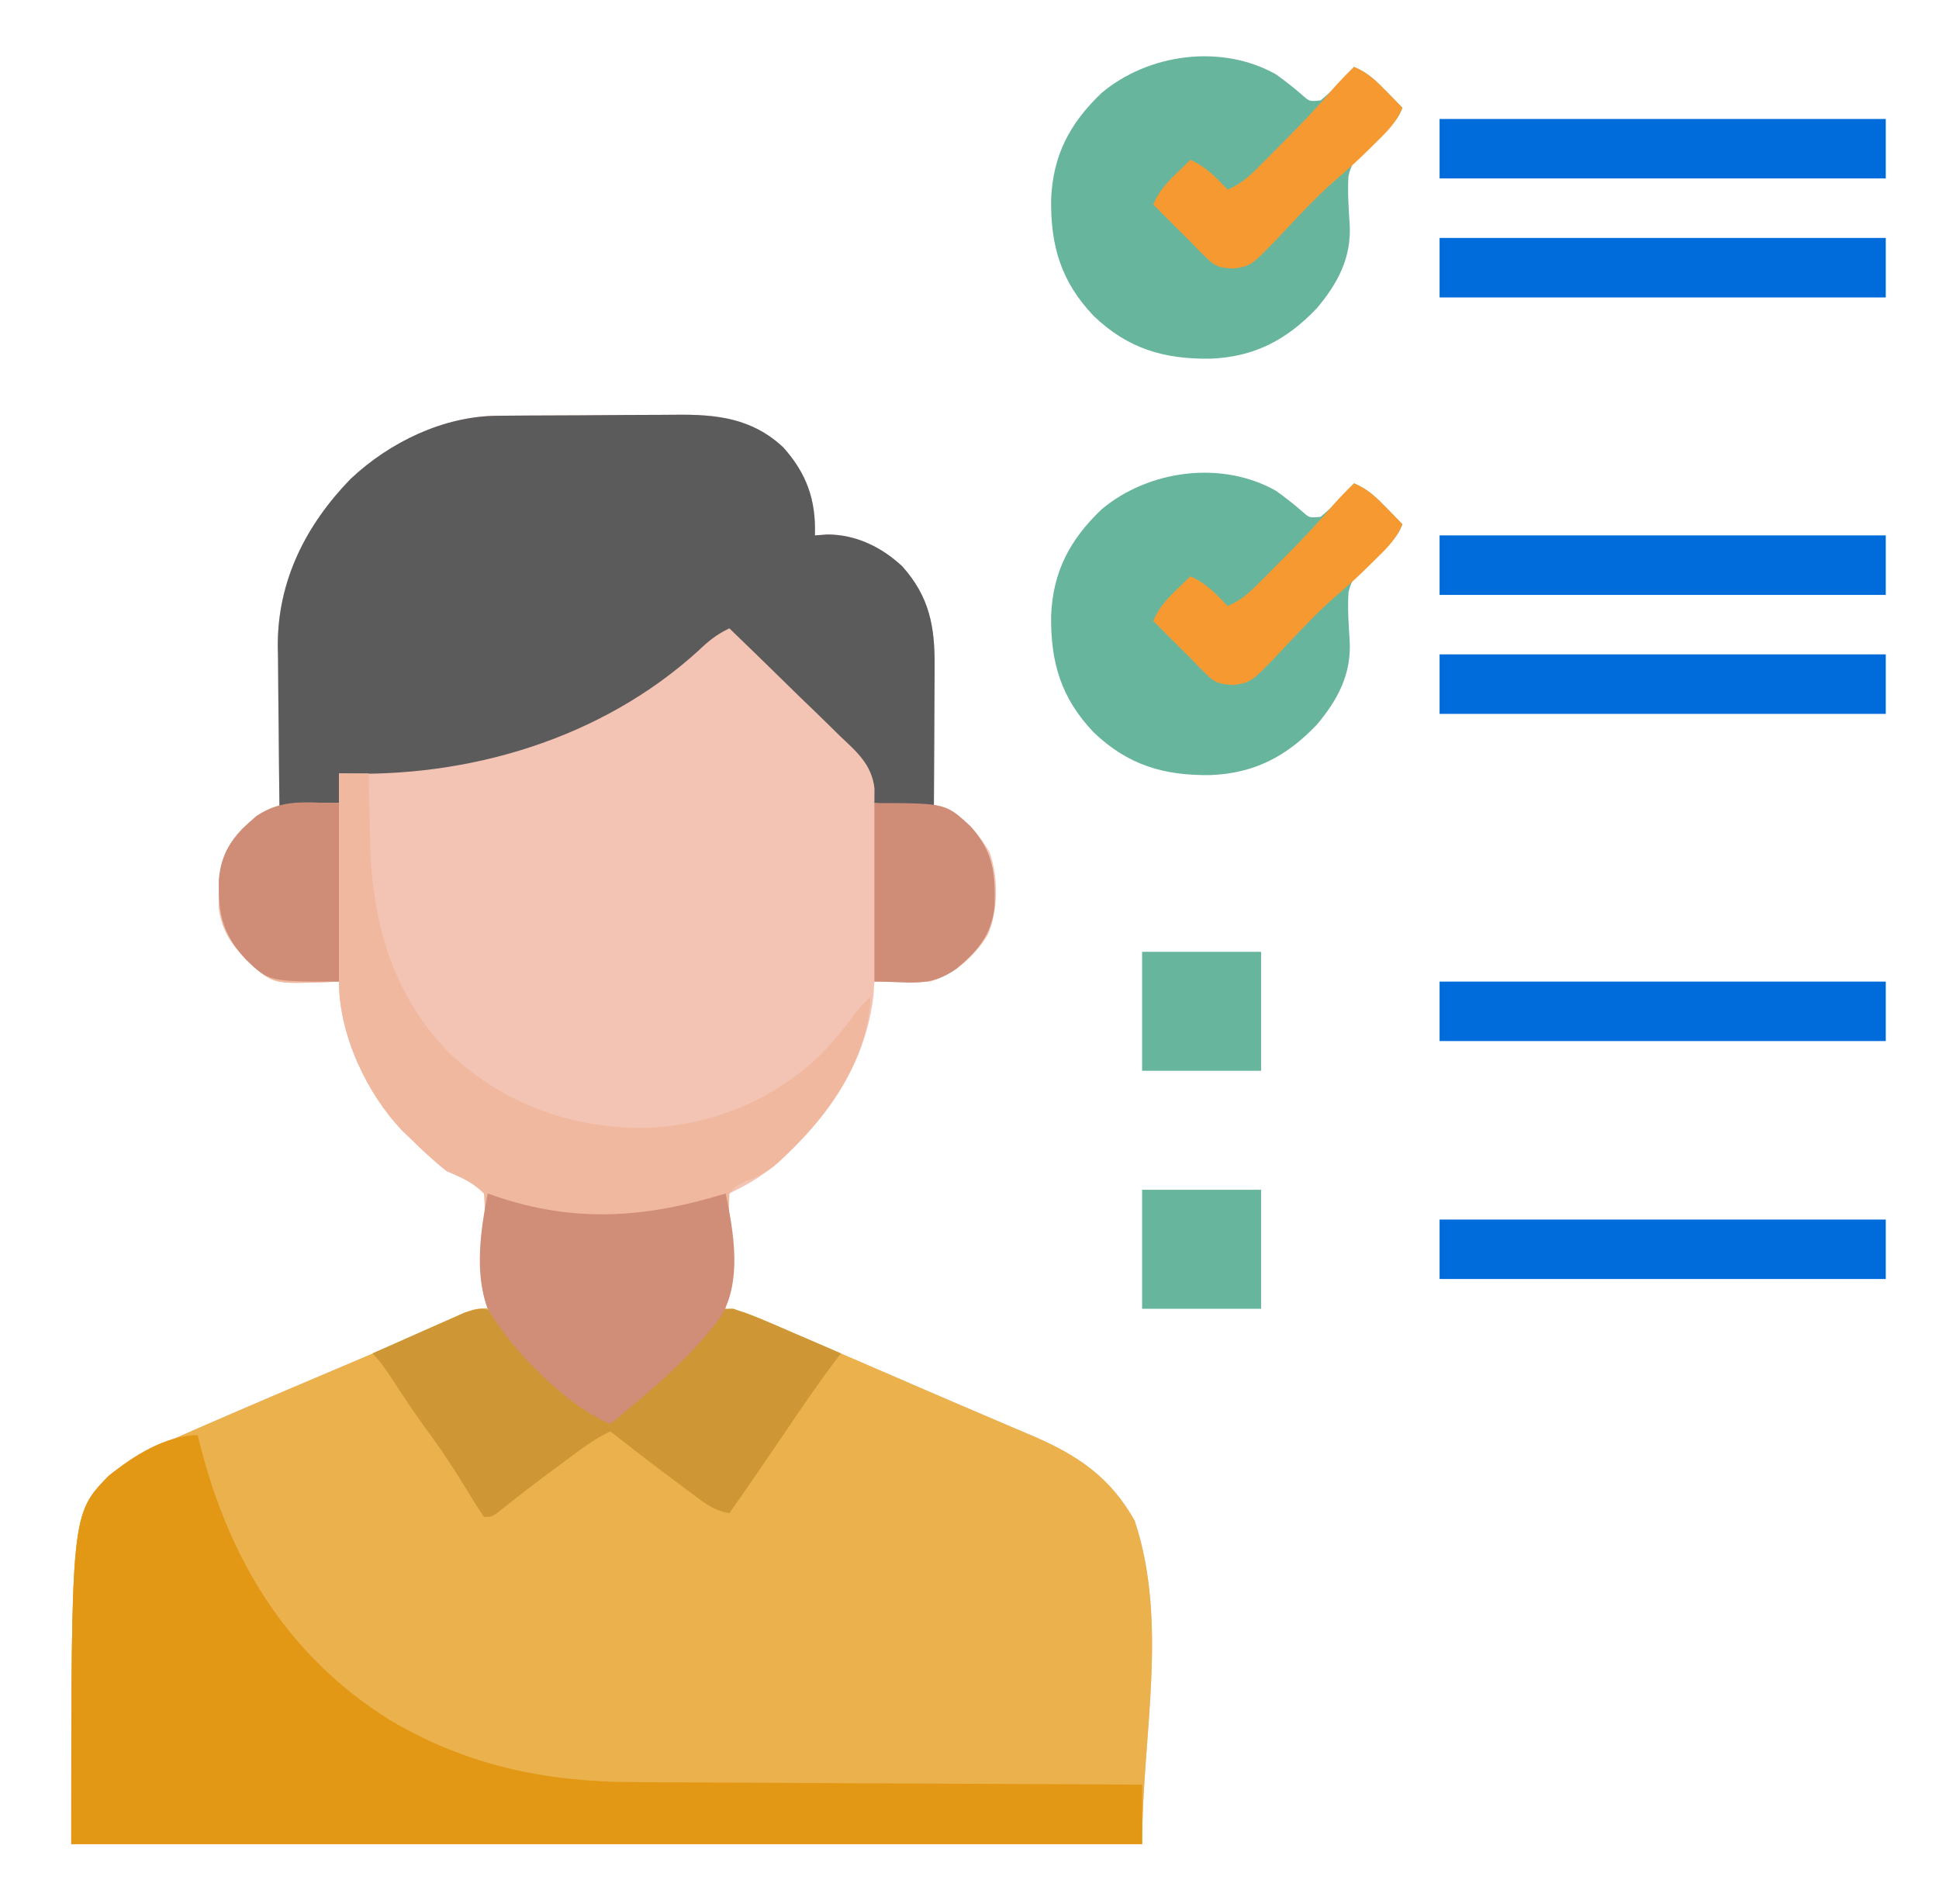
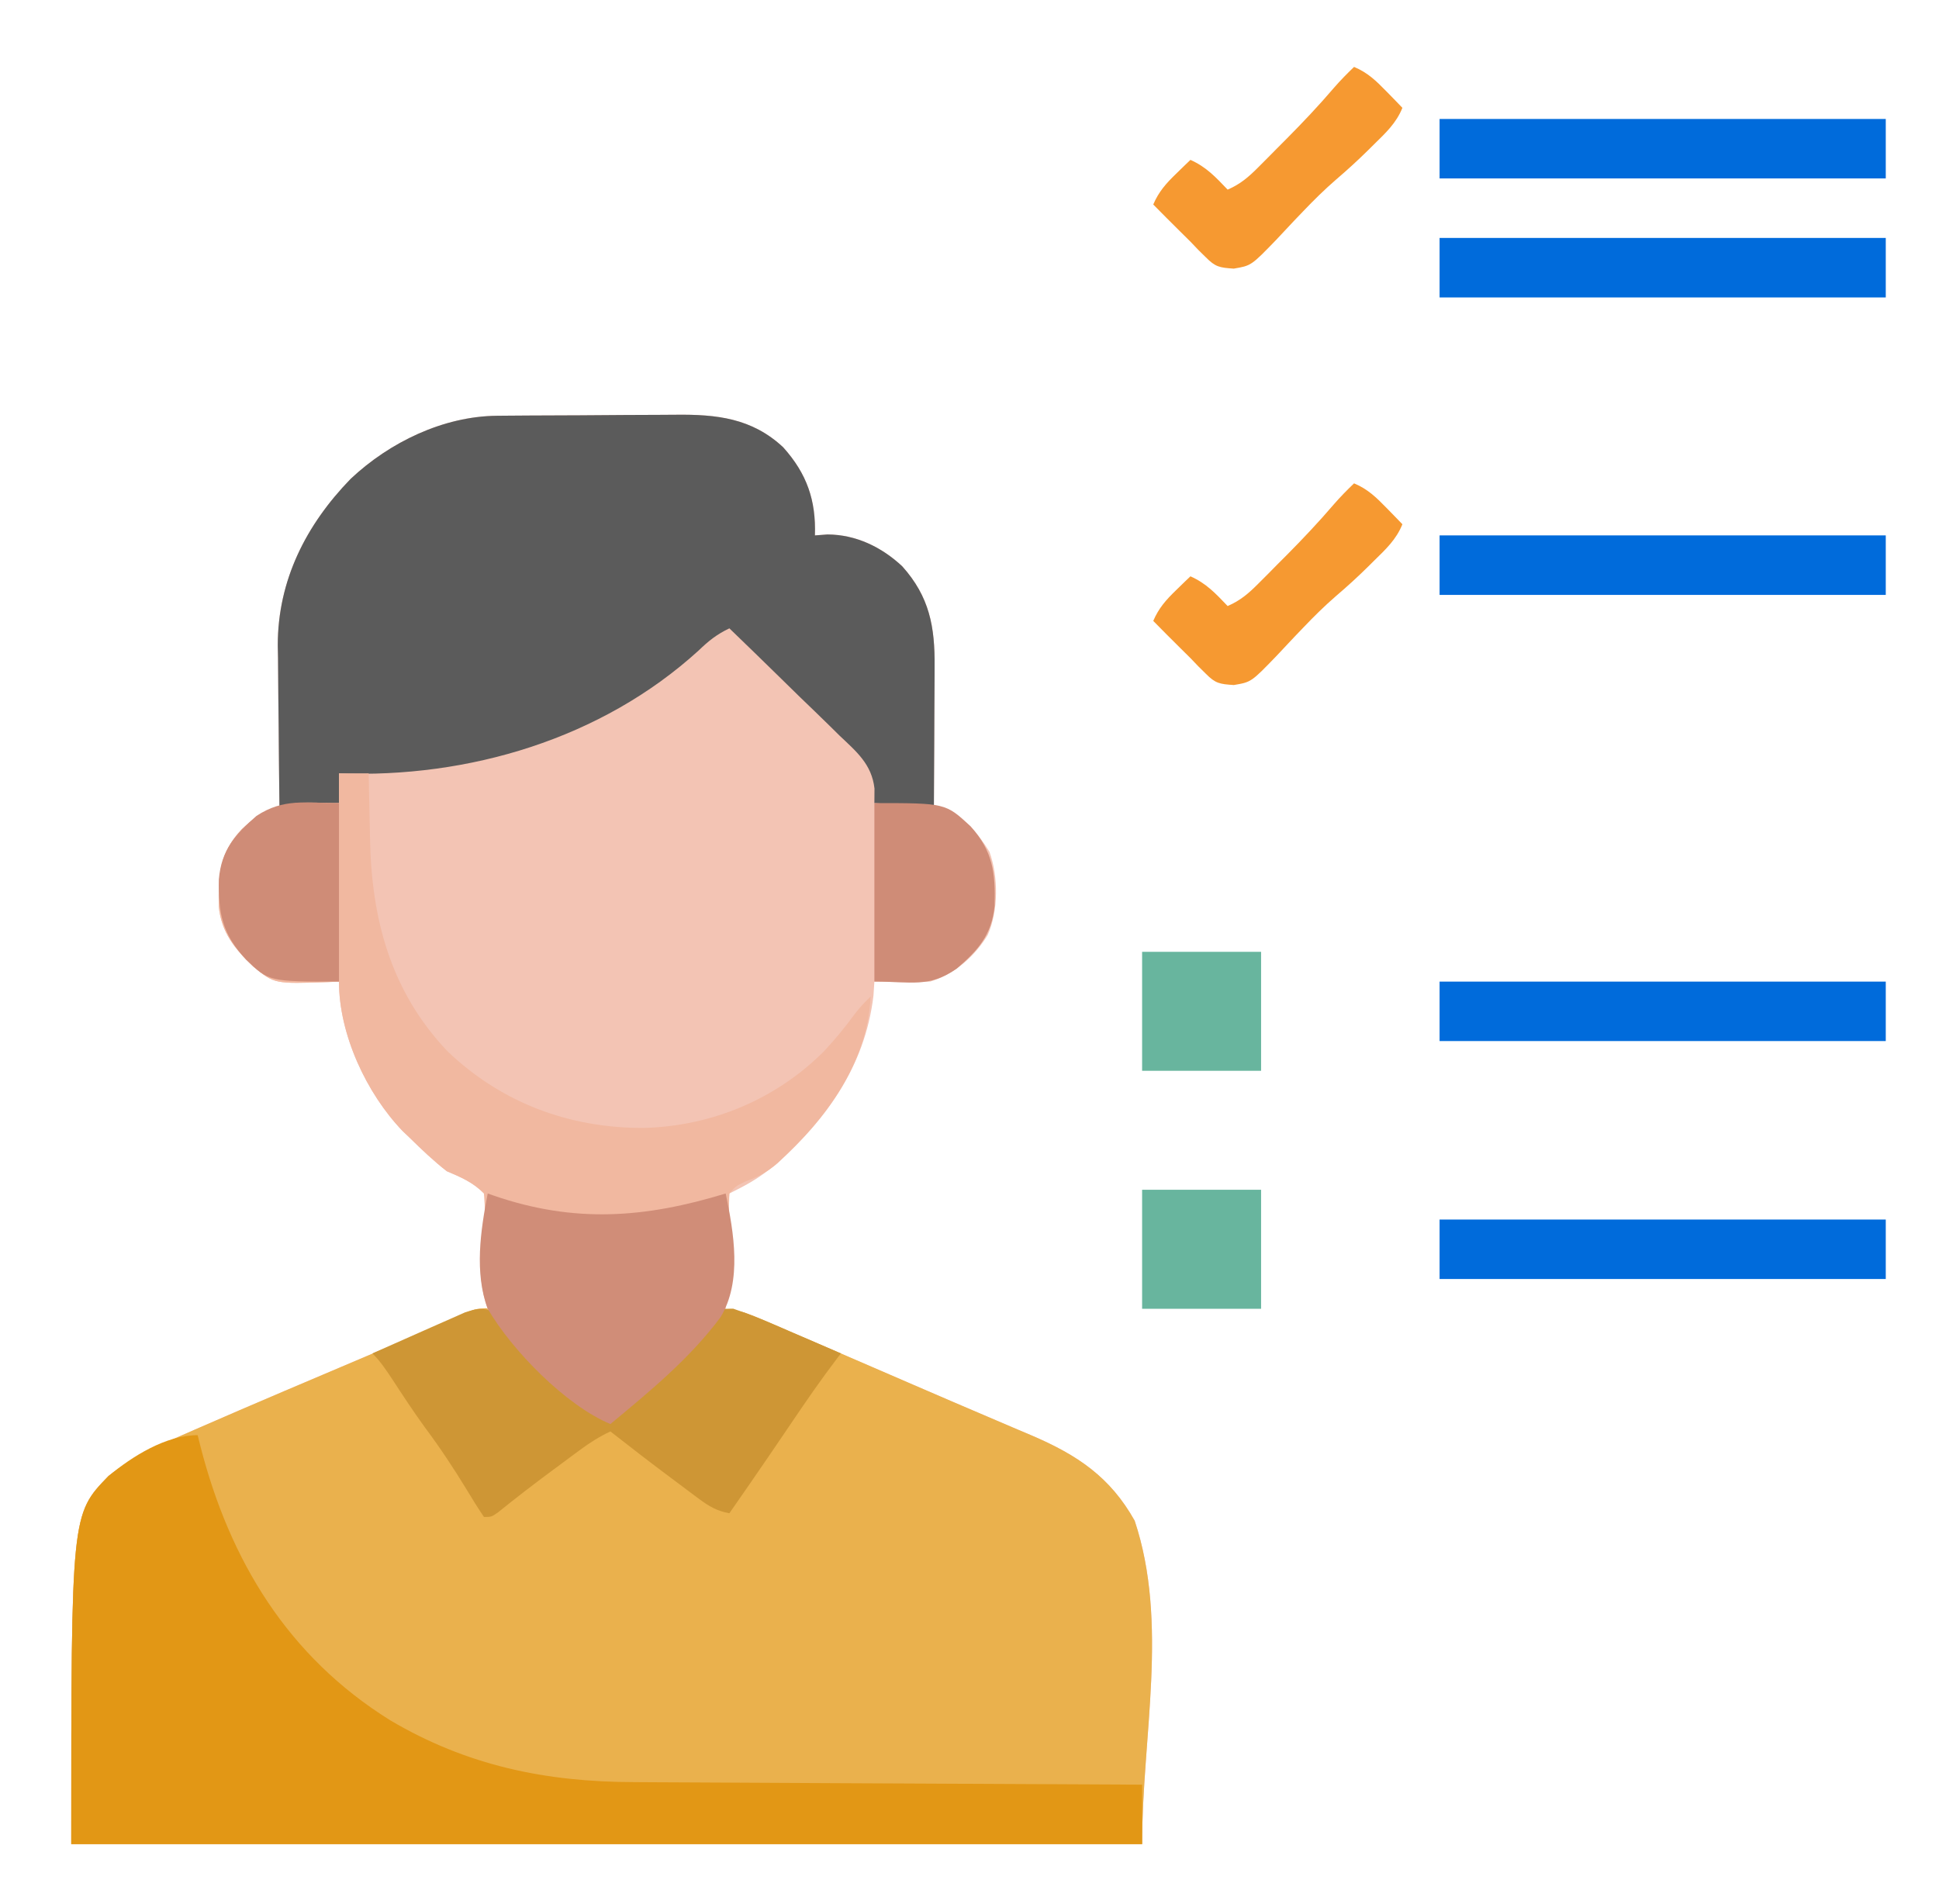
<svg xmlns="http://www.w3.org/2000/svg" width="55" height="54" viewBox="0 0 55 54" fill="none">
  <path d="M14.101 11.794C14.169 11.793 14.238 11.792 14.308 11.792C14.534 11.79 14.759 11.788 14.985 11.787C15.101 11.787 15.101 11.787 15.219 11.786C15.629 11.784 16.04 11.782 16.45 11.781C16.871 11.78 17.292 11.777 17.713 11.772C18.039 11.77 18.365 11.769 18.691 11.768C18.846 11.768 19.002 11.767 19.157 11.765C20.325 11.751 21.329 11.86 22.215 12.688C22.887 13.436 23.149 14.192 23.115 15.188C23.232 15.179 23.35 15.17 23.471 15.161C24.278 15.164 25.006 15.517 25.59 16.062C26.366 16.925 26.522 17.781 26.51 18.911C26.51 19.025 26.51 19.139 26.509 19.256C26.508 19.618 26.506 19.98 26.503 20.342C26.502 20.588 26.501 20.834 26.5 21.081C26.498 21.683 26.494 22.285 26.49 22.887C26.64 22.934 26.64 22.934 26.793 22.982C27.39 23.191 27.734 23.635 28.065 24.159C28.321 24.867 28.322 25.828 28.019 26.519C27.65 27.129 27.07 27.64 26.384 27.844C26.105 27.858 25.838 27.864 25.56 27.857C25.487 27.856 25.414 27.855 25.339 27.854C25.16 27.852 24.981 27.848 24.802 27.844C24.794 27.974 24.785 28.105 24.776 28.239C24.54 30.277 23.356 31.905 21.816 33.176C21.444 33.47 21.129 33.636 20.689 33.855C20.654 34.934 20.619 36.013 20.584 37.125C20.758 37.16 20.931 37.195 21.111 37.23C21.297 37.3 21.48 37.374 21.663 37.453C21.771 37.499 21.879 37.546 21.99 37.593C22.107 37.644 22.223 37.694 22.343 37.746C22.465 37.799 22.587 37.851 22.713 37.905C23.041 38.046 23.369 38.188 23.696 38.329C24.034 38.475 24.372 38.621 24.71 38.766C25.111 38.939 25.512 39.112 25.912 39.285C26.635 39.597 27.358 39.908 28.082 40.216C28.296 40.307 28.509 40.399 28.723 40.49C28.909 40.57 29.095 40.648 29.282 40.727C30.559 41.276 31.491 41.897 32.185 43.137C33.153 46.039 32.396 49.253 32.396 52.312C22.372 52.312 12.348 52.312 2.021 52.312C2.021 42.957 2.021 42.957 3.076 41.871C3.711 41.372 4.414 41.036 5.152 40.718C5.268 40.667 5.383 40.616 5.502 40.564C7.197 39.823 8.901 39.105 10.603 38.382C10.726 38.331 10.848 38.279 10.973 38.225C11.204 38.127 11.434 38.03 11.665 37.932C11.77 37.888 11.874 37.843 11.982 37.797C12.082 37.755 12.181 37.713 12.283 37.67C12.632 37.519 12.978 37.361 13.322 37.199C13.517 37.125 13.517 37.125 13.834 37.125C13.845 36.671 13.849 36.217 13.846 35.763C13.847 35.609 13.849 35.454 13.853 35.3C13.865 34.804 13.856 34.339 13.728 33.855C13.417 33.536 13.08 33.392 12.673 33.223C12.298 32.93 11.959 32.607 11.619 32.273C11.552 32.21 11.486 32.146 11.418 32.081C10.392 31.011 9.615 29.338 9.615 27.844C9.51 27.849 9.406 27.854 9.298 27.858C7.784 27.909 7.784 27.909 7.189 27.422C6.657 26.914 6.281 26.456 6.204 25.706C6.194 24.804 6.229 24.185 6.863 23.52C7.211 23.197 7.462 22.99 7.927 22.887C7.926 22.786 7.926 22.786 7.924 22.684C7.915 21.98 7.909 21.277 7.904 20.574C7.902 20.312 7.899 20.05 7.895 19.788C7.89 19.41 7.888 19.032 7.886 18.654C7.884 18.538 7.882 18.423 7.879 18.304C7.879 16.462 8.681 14.888 9.945 13.585C11.049 12.546 12.572 11.807 14.101 11.794Z" fill="#F3C4B4" />
  <path d="M13.795 37.109C14.19 37.301 14.462 37.597 14.765 37.91C14.832 37.978 14.899 38.045 14.969 38.115C15.182 38.331 15.395 38.549 15.607 38.766C15.752 38.913 15.896 39.06 16.041 39.207C16.396 39.567 16.75 39.927 17.103 40.289C17.4 40.154 17.61 40.018 17.834 39.781C17.891 39.722 17.948 39.663 18.007 39.601C18.097 39.505 18.097 39.505 18.19 39.408C18.32 39.273 18.45 39.139 18.581 39.005C18.785 38.793 18.989 38.581 19.192 38.367C19.388 38.161 19.586 37.957 19.785 37.753C19.845 37.689 19.905 37.624 19.967 37.558C20.025 37.499 20.082 37.441 20.142 37.381C20.192 37.329 20.241 37.277 20.293 37.223C20.586 37.068 20.797 37.152 21.111 37.23C21.301 37.298 21.489 37.373 21.675 37.453C21.783 37.499 21.891 37.546 22.002 37.593C22.118 37.644 22.234 37.694 22.353 37.746C22.536 37.825 22.536 37.825 22.722 37.905C23.05 38.046 23.377 38.188 23.704 38.329C24.041 38.475 24.378 38.621 24.715 38.766C25.115 38.939 25.515 39.112 25.915 39.285C26.636 39.597 27.358 39.908 28.082 40.216C28.296 40.307 28.509 40.399 28.723 40.49C28.909 40.57 29.095 40.648 29.282 40.727C30.559 41.277 31.491 41.897 32.185 43.137C33.153 46.039 32.396 49.253 32.396 52.312C22.372 52.312 12.348 52.312 2.021 52.312C2.021 42.957 2.021 42.957 3.076 41.871C3.711 41.372 4.414 41.036 5.152 40.718C5.268 40.667 5.383 40.616 5.502 40.564C7.197 39.823 8.901 39.105 10.603 38.382C10.726 38.331 10.848 38.279 10.973 38.225C11.204 38.127 11.434 38.03 11.665 37.932C11.77 37.888 11.874 37.843 11.982 37.797C12.132 37.734 12.132 37.734 12.284 37.67C12.47 37.59 12.654 37.505 12.837 37.417C13.433 37.13 13.433 37.13 13.795 37.109Z" fill="#EAB14D" />
  <path d="M14.101 11.794C14.169 11.793 14.238 11.792 14.308 11.792C14.534 11.79 14.759 11.788 14.985 11.787C15.101 11.787 15.101 11.787 15.219 11.786C15.629 11.784 16.04 11.782 16.45 11.781C16.871 11.78 17.292 11.777 17.713 11.772C18.039 11.77 18.365 11.769 18.691 11.768C18.846 11.768 19.002 11.767 19.157 11.765C20.325 11.751 21.329 11.86 22.215 12.688C22.887 13.436 23.149 14.192 23.115 15.188C23.232 15.179 23.35 15.17 23.471 15.161C24.278 15.164 25.006 15.517 25.59 16.062C26.366 16.925 26.521 17.781 26.51 18.911C26.51 19.025 26.51 19.139 26.509 19.256C26.508 19.618 26.506 19.98 26.503 20.342C26.502 20.588 26.501 20.834 26.5 21.081C26.498 21.683 26.494 22.285 26.49 22.887C25.933 22.852 25.376 22.817 24.802 22.781C24.803 22.576 24.803 22.576 24.805 22.367C24.726 21.676 24.295 21.323 23.81 20.863C23.677 20.731 23.677 20.731 23.541 20.597C23.258 20.319 22.972 20.044 22.686 19.769C22.493 19.58 22.301 19.391 22.108 19.203C21.637 18.741 21.164 18.282 20.689 17.824C20.333 17.993 20.096 18.182 19.812 18.457C17.06 20.96 13.288 22.078 9.615 21.938C9.615 22.216 9.615 22.494 9.615 22.781C8.779 22.833 8.779 22.833 7.927 22.887C7.917 22.116 7.909 21.345 7.904 20.574C7.902 20.312 7.899 20.05 7.895 19.788C7.89 19.41 7.888 19.032 7.886 18.654C7.884 18.538 7.882 18.423 7.879 18.304C7.879 16.462 8.681 14.888 9.945 13.585C11.049 12.546 12.572 11.807 14.101 11.794Z" fill="#5B5B5B" />
  <path d="M5.607 40.711C5.643 40.858 5.643 40.858 5.681 41.009C6.514 44.267 8.165 46.99 11.066 48.797C13.246 50.087 15.483 50.55 18.004 50.553C18.162 50.554 18.32 50.555 18.479 50.556C18.903 50.559 19.327 50.561 19.752 50.562C20.197 50.564 20.642 50.567 21.088 50.569C21.929 50.574 22.77 50.578 23.611 50.582C24.57 50.586 25.528 50.591 26.487 50.596C28.456 50.607 30.426 50.617 32.396 50.625C32.396 51.182 32.396 51.739 32.396 52.312C22.372 52.312 12.348 52.312 2.021 52.312C2.021 42.961 2.021 42.961 3.076 41.871C3.761 41.305 4.705 40.711 5.607 40.711Z" fill="#E29715" />
  <path d="M9.615 21.938C9.893 21.938 10.172 21.938 10.459 21.938C10.46 22.032 10.462 22.127 10.463 22.224C10.47 22.582 10.478 22.94 10.486 23.298C10.49 23.452 10.493 23.605 10.495 23.759C10.532 26.046 11.072 28.111 12.687 29.815C14.226 31.289 16.154 32.003 18.261 31.996C20.188 31.945 22.008 31.186 23.372 29.822C23.681 29.489 23.966 29.148 24.233 28.78C24.375 28.59 24.525 28.429 24.697 28.266C24.601 30.173 23.42 31.741 22.06 32.992C21.762 33.253 21.5 33.382 21.131 33.521C20.872 33.647 20.872 33.647 20.689 33.855C20.64 34.279 20.708 34.684 20.759 35.106C20.854 36.017 20.826 36.843 20.262 37.598C19.394 38.637 18.352 39.531 17.314 40.395C16.047 39.866 14.519 38.296 13.834 37.125C13.573 36.414 13.614 35.659 13.703 34.919C13.763 34.386 13.763 34.386 13.728 33.855C13.421 33.54 13.073 33.395 12.673 33.223C12.298 32.93 11.959 32.607 11.619 32.273C11.553 32.21 11.486 32.146 11.418 32.081C10.392 31.011 9.615 29.338 9.615 27.844C9.51 27.849 9.406 27.854 9.298 27.859C7.784 27.909 7.784 27.909 7.189 27.422C6.657 26.914 6.281 26.456 6.204 25.706C6.194 24.806 6.23 24.192 6.855 23.523C7.496 22.923 8.033 22.751 8.916 22.768C9.047 22.77 9.179 22.772 9.314 22.774C9.463 22.777 9.463 22.777 9.615 22.781C9.615 22.503 9.615 22.224 9.615 21.938Z" fill="#F1B8A0" />
-   <path d="M36.193 13.922C36.455 14.109 36.702 14.302 36.944 14.514C37.143 14.691 37.143 14.691 37.459 14.66C37.707 14.45 37.707 14.45 37.953 14.185C38.038 14.097 38.123 14.009 38.211 13.919C38.276 13.85 38.341 13.781 38.408 13.711C38.796 13.873 39.039 14.11 39.331 14.41C39.415 14.496 39.499 14.582 39.586 14.671C39.65 14.737 39.713 14.803 39.779 14.871C39.64 15.251 39.41 15.426 39.099 15.673C38.713 15.994 38.358 16.297 38.25 16.805C38.222 17.262 38.254 17.713 38.283 18.169C38.34 19.116 37.949 19.848 37.35 20.559C36.492 21.458 35.58 21.938 34.333 21.987C33.013 22.003 31.998 21.706 31.025 20.777C30.096 19.804 29.799 18.789 29.815 17.469C29.864 16.222 30.344 15.31 31.243 14.452C32.571 13.333 34.646 13.049 36.193 13.922Z" fill="#68B59E" />
-   <path d="M36.193 2.109C36.455 2.296 36.702 2.489 36.944 2.701C37.143 2.879 37.143 2.879 37.459 2.848C37.707 2.638 37.707 2.638 37.953 2.373C38.038 2.285 38.123 2.197 38.211 2.106C38.276 2.038 38.341 1.969 38.408 1.898C38.796 2.06 39.039 2.297 39.331 2.597C39.415 2.683 39.499 2.77 39.586 2.858C39.65 2.924 39.713 2.99 39.779 3.059C39.64 3.438 39.41 3.614 39.099 3.86C38.713 4.181 38.358 4.485 38.25 4.992C38.222 5.45 38.254 5.9 38.283 6.357C38.34 7.304 37.949 8.036 37.35 8.747C36.492 9.645 35.58 10.125 34.333 10.175C33.013 10.191 31.998 9.894 31.025 8.965C30.096 7.992 29.799 6.977 29.815 5.657C29.864 4.409 30.344 3.497 31.243 2.64C32.571 1.52 34.646 1.237 36.193 2.109Z" fill="#68B59E" />
  <path d="M14.044 37.23C14.305 37.437 14.534 37.671 14.765 37.91C14.832 37.978 14.899 38.045 14.969 38.115C15.182 38.331 15.395 38.549 15.607 38.766C15.752 38.913 15.896 39.06 16.041 39.207C16.396 39.567 16.75 39.928 17.103 40.289C17.4 40.154 17.61 40.018 17.834 39.781C17.891 39.722 17.948 39.663 18.007 39.601C18.067 39.537 18.128 39.474 18.19 39.408C18.32 39.273 18.45 39.139 18.581 39.005C18.785 38.793 18.989 38.581 19.192 38.367C19.388 38.161 19.586 37.957 19.785 37.753C19.875 37.657 19.875 37.657 19.967 37.558C20.393 37.126 20.393 37.126 20.796 37.122C21.128 37.236 21.451 37.356 21.773 37.495C21.894 37.547 22.016 37.599 22.141 37.652C22.267 37.707 22.392 37.761 22.521 37.817C22.649 37.872 22.777 37.927 22.909 37.983C23.224 38.118 23.539 38.254 23.853 38.391C23.816 38.438 23.78 38.486 23.742 38.536C23.29 39.13 22.867 39.743 22.449 40.362C22.31 40.567 22.171 40.772 22.031 40.977C21.964 41.075 21.897 41.174 21.828 41.276C21.452 41.828 21.071 42.377 20.689 42.926C20.332 42.86 20.11 42.729 19.821 42.513C19.736 42.45 19.651 42.387 19.564 42.322C19.476 42.256 19.389 42.19 19.298 42.122C19.212 42.058 19.127 41.994 19.038 41.928C18.458 41.495 17.884 41.052 17.314 40.605C16.998 40.753 16.726 40.926 16.446 41.134C16.361 41.197 16.276 41.259 16.189 41.324C16.101 41.389 16.014 41.454 15.923 41.522C15.837 41.585 15.752 41.648 15.663 41.714C15.144 42.098 14.634 42.491 14.131 42.897C13.939 43.031 13.939 43.031 13.728 43.031C13.556 42.777 13.397 42.523 13.24 42.26C12.867 41.648 12.479 41.061 12.05 40.487C11.727 40.042 11.426 39.583 11.126 39.123C10.951 38.859 10.789 38.615 10.564 38.391C10.974 38.207 11.385 38.025 11.797 37.844C11.937 37.782 12.076 37.72 12.216 37.658C12.416 37.568 12.618 37.48 12.82 37.392C12.941 37.338 13.062 37.284 13.186 37.229C13.555 37.113 13.689 37.081 14.044 37.23Z" fill="#CE9635" />
  <path d="M13.834 33.855C13.893 33.876 13.952 33.897 14.013 33.918C16.297 34.703 18.297 34.555 20.584 33.855C20.814 34.957 21.056 36.347 20.439 37.363C19.577 38.525 18.423 39.477 17.314 40.395C16.043 39.864 14.519 38.302 13.834 37.125C13.452 36.099 13.632 34.902 13.834 33.855Z" fill="#D08D78" />
  <path d="M40.834 34.594C45.01 34.594 49.187 34.594 53.49 34.594C53.49 35.151 53.49 35.708 53.49 36.281C49.313 36.281 45.137 36.281 40.834 36.281C40.834 35.724 40.834 35.167 40.834 34.594Z" fill="#006BDB" />
  <path d="M40.834 27.844C45.01 27.844 49.187 27.844 53.49 27.844C53.49 28.401 53.49 28.957 53.49 29.531C49.313 29.531 45.137 29.531 40.834 29.531C40.834 28.974 40.834 28.418 40.834 27.844Z" fill="#006BDB" />
-   <path d="M40.834 18.562C45.01 18.562 49.187 18.562 53.49 18.562C53.49 19.119 53.49 19.676 53.49 20.25C49.313 20.25 45.137 20.25 40.834 20.25C40.834 19.693 40.834 19.136 40.834 18.562Z" fill="#006BDB" />
  <path d="M40.834 15.188C45.01 15.188 49.187 15.188 53.49 15.188C53.49 15.744 53.49 16.301 53.49 16.875C49.313 16.875 45.137 16.875 40.834 16.875C40.834 16.318 40.834 15.761 40.834 15.188Z" fill="#006BDB" />
  <path d="M40.834 6.75C45.01 6.75 49.187 6.75 53.49 6.75C53.49 7.307 53.49 7.864 53.49 8.438C49.313 8.438 45.137 8.438 40.834 8.438C40.834 7.881 40.834 7.324 40.834 6.75Z" fill="#006BDB" />
  <path d="M40.834 3.375C45.01 3.375 49.187 3.375 53.49 3.375C53.49 3.932 53.49 4.489 53.49 5.062C49.313 5.062 45.137 5.062 40.834 5.062C40.834 4.506 40.834 3.949 40.834 3.375Z" fill="#006BDB" />
  <path d="M9.615 22.781C9.615 24.452 9.615 26.122 9.615 27.844C7.631 27.844 7.631 27.844 6.982 27.224C6.308 26.497 6.189 25.924 6.208 24.938C6.281 24.113 6.665 23.675 7.274 23.145C8.045 22.637 8.661 22.781 9.615 22.781Z" fill="#CF8C77" />
  <path d="M24.802 22.781C26.82 22.781 26.82 22.781 27.531 23.44C28.166 24.152 28.238 24.755 28.213 25.695C28.13 26.519 27.748 26.954 27.133 27.48C26.345 28.023 25.863 27.844 24.802 27.844C24.802 26.173 24.802 24.503 24.802 22.781Z" fill="#CF8C77" />
  <path d="M38.408 13.711C38.796 13.873 39.039 14.11 39.331 14.41C39.415 14.496 39.499 14.582 39.586 14.671C39.65 14.737 39.713 14.803 39.779 14.871C39.608 15.302 39.3 15.589 38.975 15.906C38.922 15.958 38.87 16.011 38.816 16.064C38.52 16.357 38.217 16.634 37.901 16.903C37.572 17.188 37.268 17.488 36.967 17.804C36.883 17.891 36.8 17.979 36.713 18.069C36.541 18.25 36.37 18.432 36.2 18.615C35.491 19.349 35.491 19.349 34.996 19.432C34.597 19.405 34.475 19.388 34.202 19.11C34.134 19.043 34.066 18.975 33.995 18.906C33.92 18.828 33.845 18.749 33.767 18.668C33.672 18.574 33.577 18.48 33.48 18.384C33.222 18.129 32.966 17.872 32.712 17.613C32.868 17.249 33.075 17.017 33.358 16.743C33.435 16.669 33.511 16.594 33.59 16.517C33.648 16.461 33.707 16.405 33.767 16.348C34.22 16.55 34.481 16.835 34.822 17.191C35.184 17.035 35.42 16.83 35.697 16.551C35.783 16.465 35.869 16.379 35.957 16.291C36.046 16.201 36.134 16.111 36.226 16.018C36.313 15.931 36.401 15.843 36.491 15.753C36.956 15.284 37.406 14.808 37.835 14.306C38.016 14.098 38.208 13.902 38.408 13.711Z" fill="#F69931" />
  <path d="M38.408 1.898C38.796 2.06 39.039 2.297 39.331 2.597C39.415 2.683 39.499 2.77 39.586 2.858C39.65 2.924 39.713 2.991 39.779 3.059C39.608 3.489 39.3 3.776 38.975 4.094C38.922 4.146 38.87 4.198 38.816 4.252C38.52 4.544 38.217 4.821 37.901 5.091C37.572 5.376 37.268 5.676 36.967 5.991C36.883 6.079 36.8 6.166 36.713 6.256C36.541 6.437 36.37 6.619 36.2 6.803C35.491 7.536 35.491 7.536 34.996 7.62C34.597 7.593 34.475 7.575 34.202 7.297C34.134 7.23 34.066 7.163 33.995 7.094C33.92 7.015 33.845 6.936 33.767 6.855C33.672 6.762 33.577 6.668 33.48 6.571C33.222 6.316 32.966 6.059 32.712 5.801C32.868 5.437 33.075 5.205 33.358 4.931C33.435 4.856 33.511 4.782 33.59 4.705C33.648 4.649 33.707 4.593 33.767 4.535C34.22 4.738 34.481 5.023 34.822 5.379C35.184 5.223 35.42 5.018 35.697 4.739C35.783 4.653 35.869 4.567 35.957 4.478C36.046 4.388 36.134 4.298 36.226 4.206C36.313 4.118 36.401 4.03 36.491 3.94C36.956 3.472 37.406 2.996 37.835 2.494C38.016 2.285 38.208 2.09 38.408 1.898Z" fill="#F69931" />
  <path d="M32.396 33.75C33.51 33.75 34.623 33.75 35.771 33.75C35.771 34.864 35.771 35.977 35.771 37.125C34.657 37.125 33.544 37.125 32.396 37.125C32.396 36.011 32.396 34.898 32.396 33.75Z" fill="#68B59E" />
  <path d="M32.396 27C33.51 27 34.623 27 35.771 27C35.771 28.114 35.771 29.227 35.771 30.375C34.657 30.375 33.544 30.375 32.396 30.375C32.396 29.261 32.396 28.148 32.396 27Z" fill="#68B59E" />
</svg>